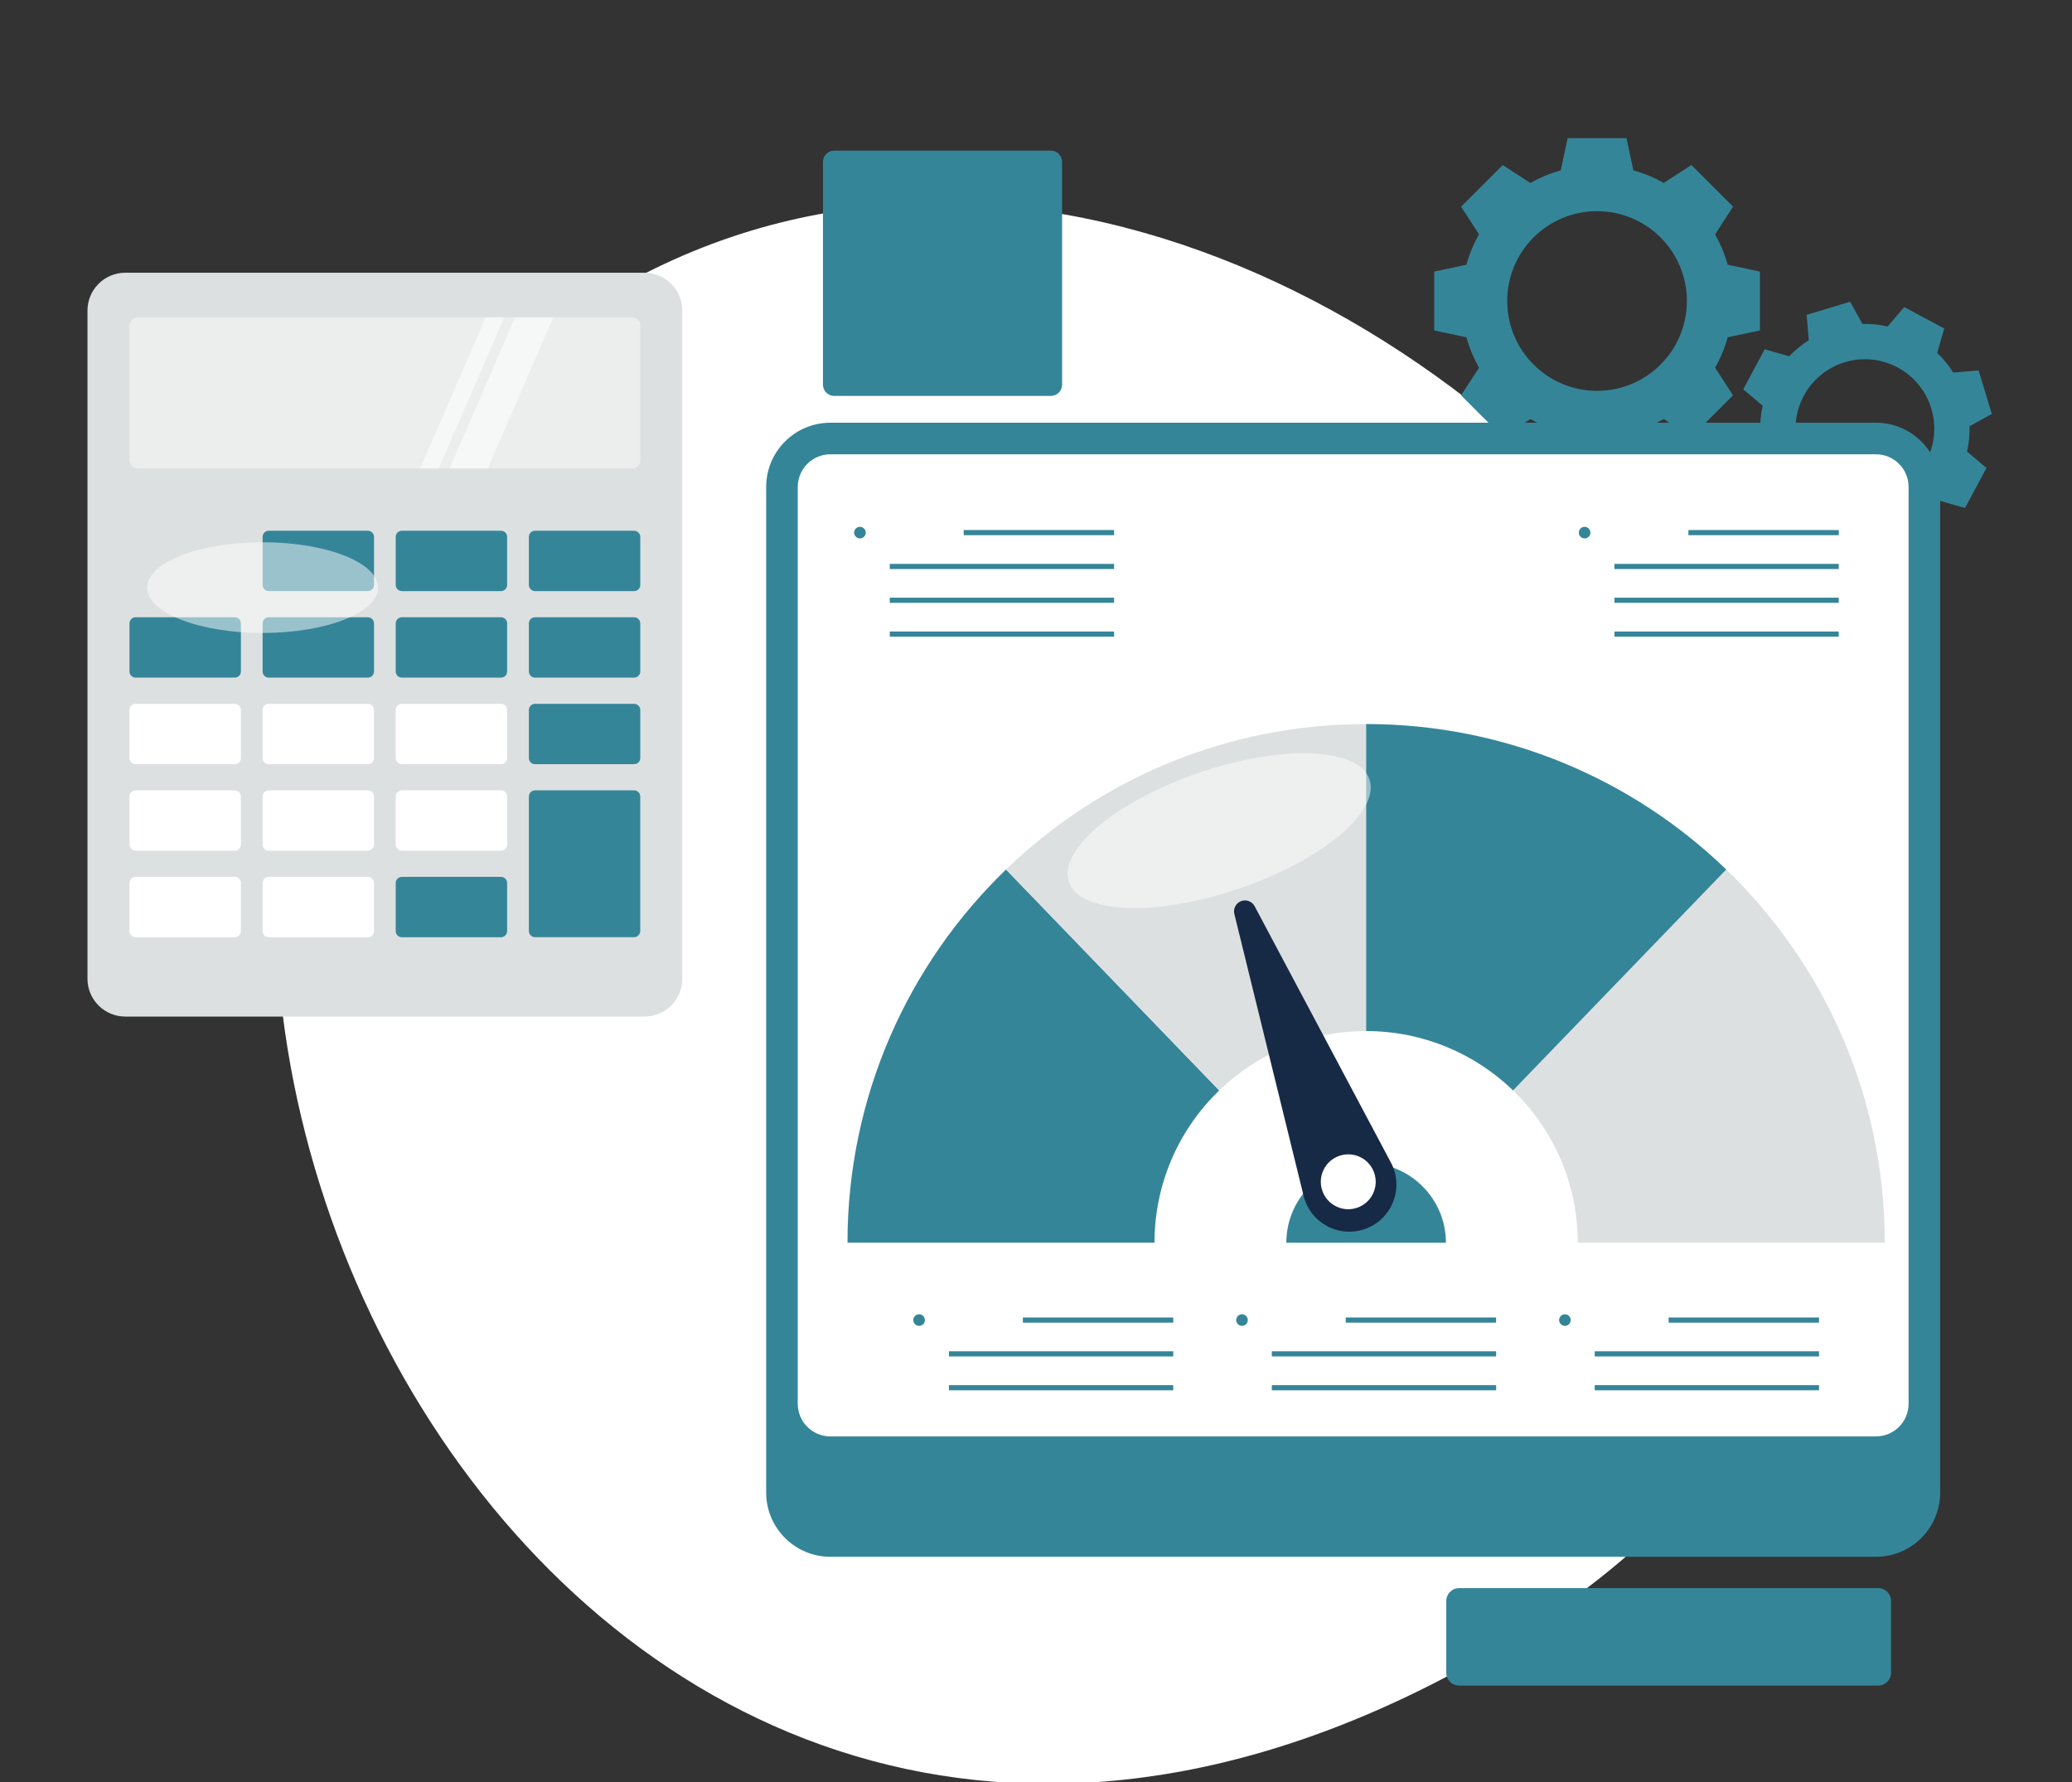
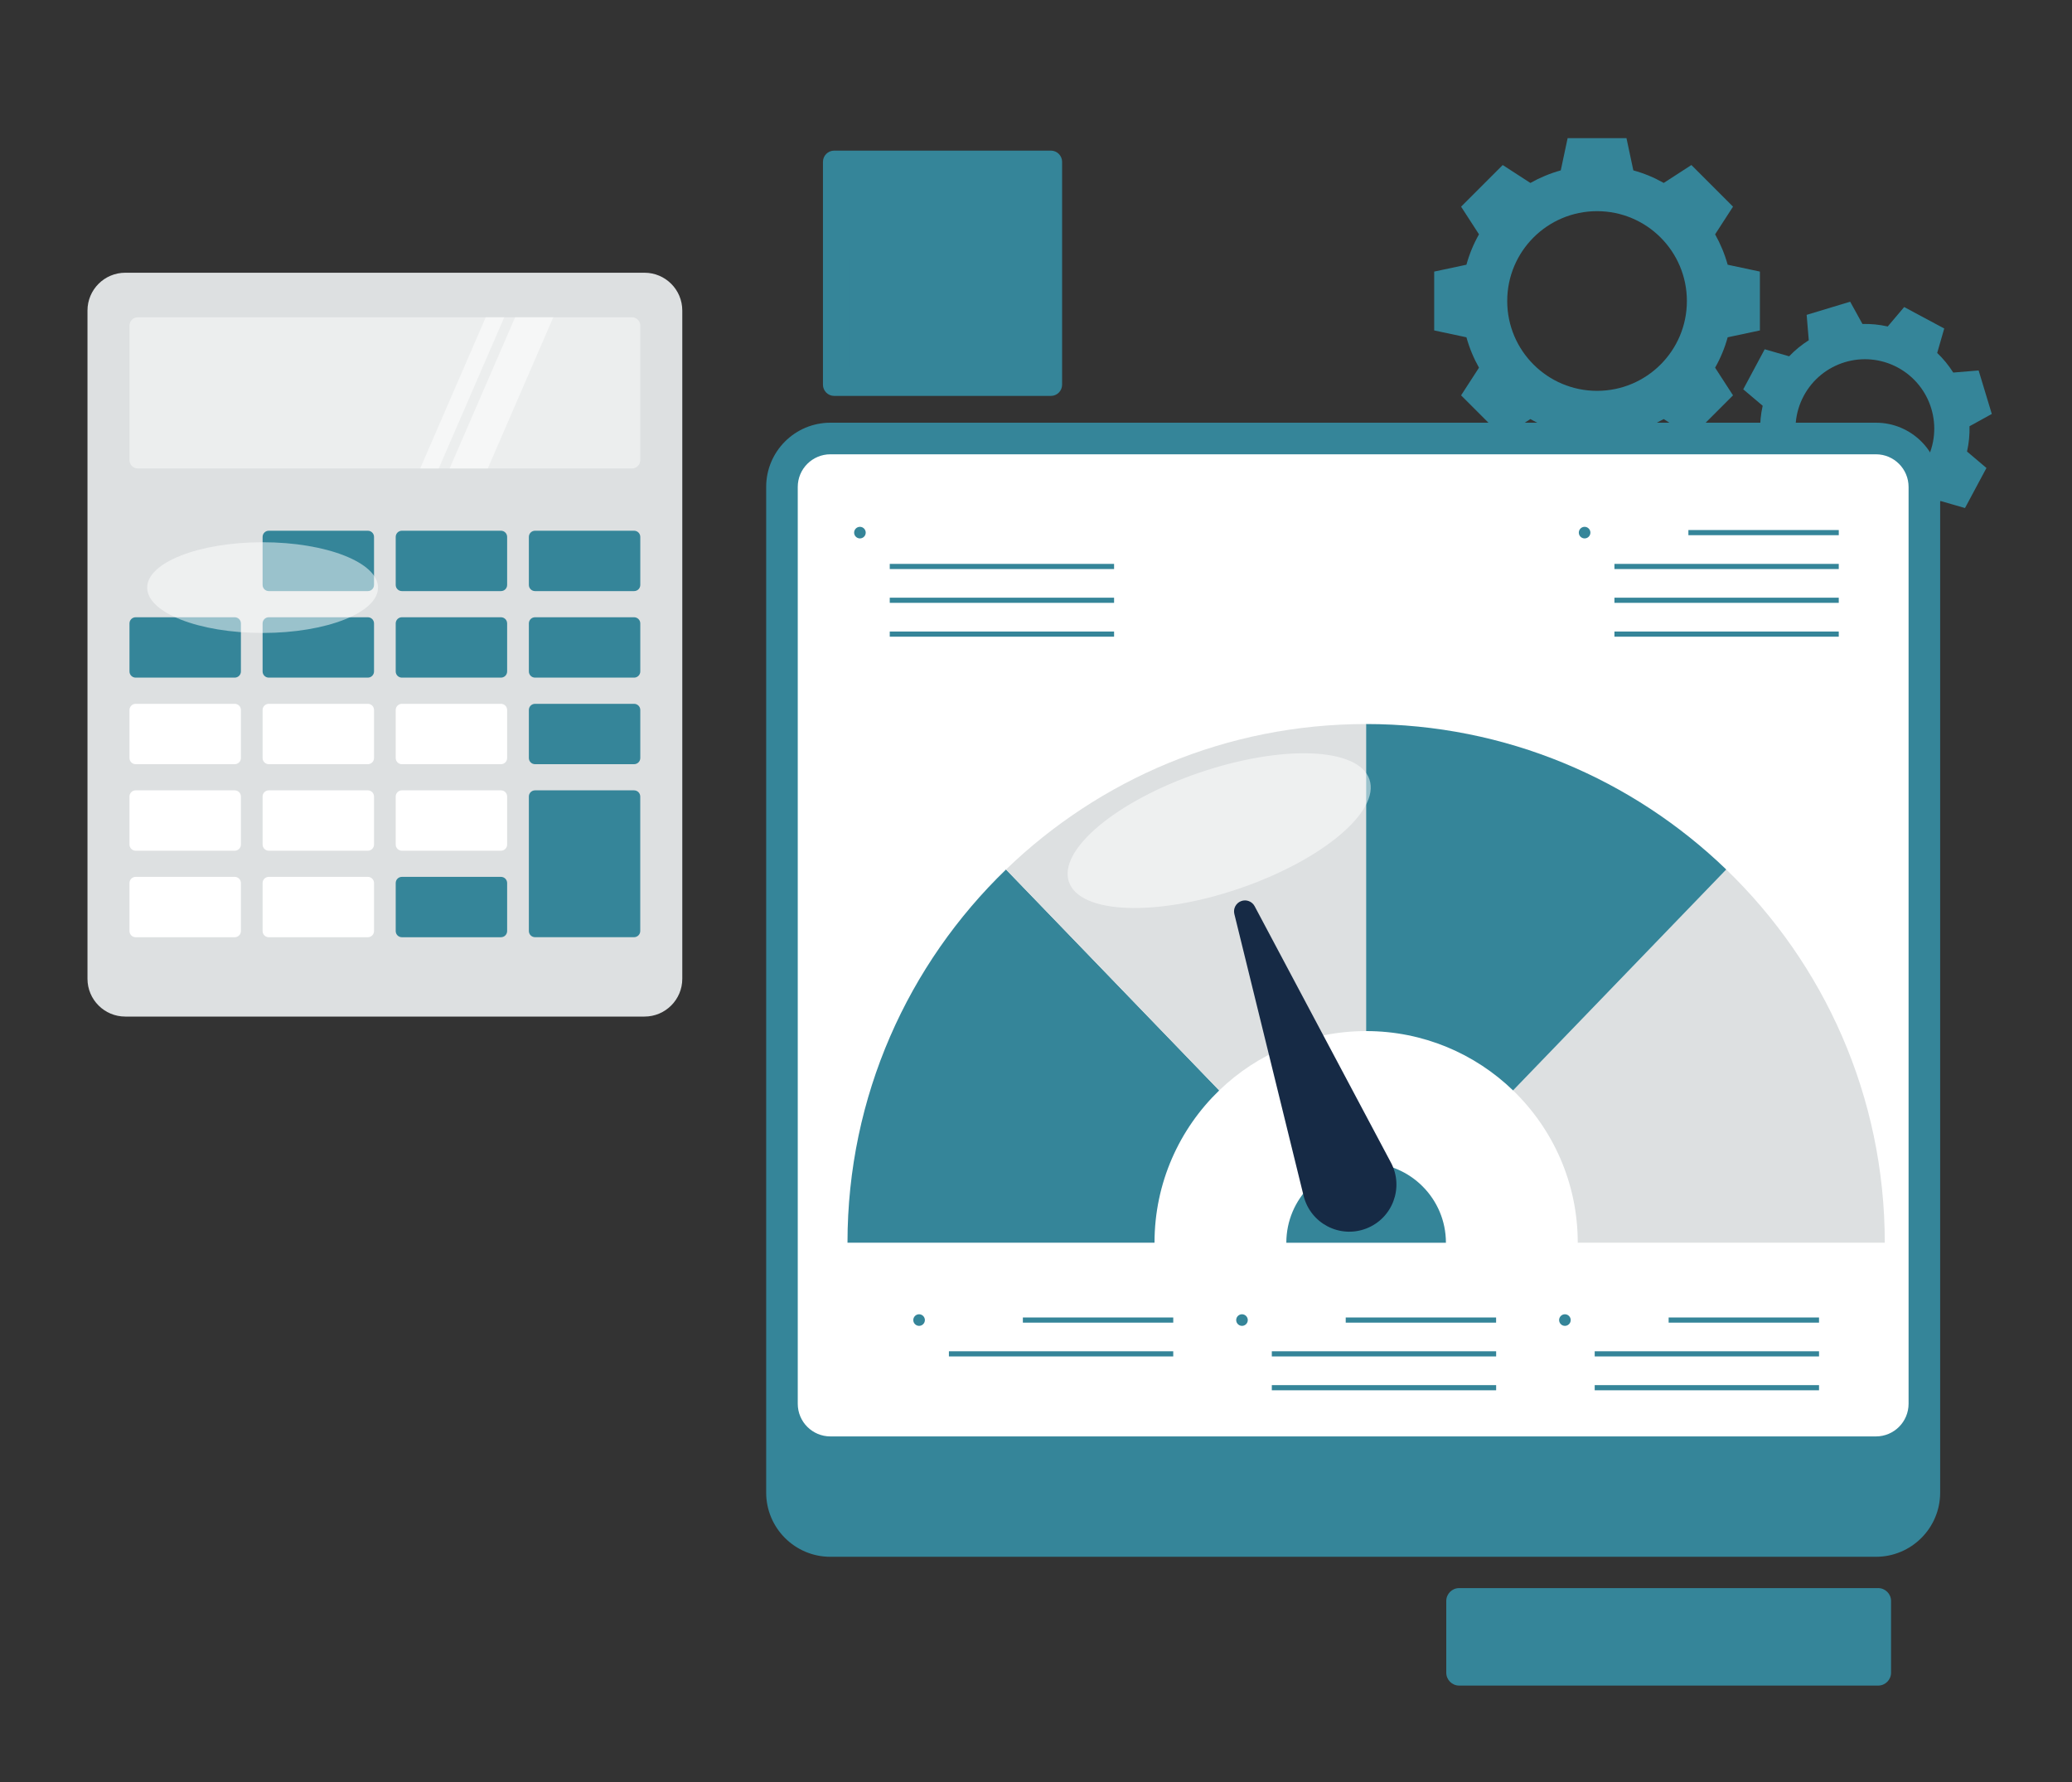
<svg xmlns="http://www.w3.org/2000/svg" width="450" height="387" viewBox="0 0 450 387" fill="none">
  <rect x="0" y="0" width="450" height="387" fill="#333333" stroke="none" />
  <g clip-path="url(#clip0_3165_6771)">
    <g clip-path="url(#clip1_3165_6771)">
-       <path d="M106.53 82.739C-13.4 191.509 113.29 465.279 310.27 366.139C546.19 247.419 268.55 -64.191 106.53 82.739Z" fill="white" />
      <path d="M375.22 73.25L382.22 71.76V58.98L375.22 57.49C374.57 55.16 373.65 52.95 372.49 50.89L376.38 44.88L367.34 35.84L361.33 39.73C359.27 38.56 357.06 37.64 354.73 37L353.24 30H340.46L338.97 37C336.64 37.65 334.43 38.57 332.37 39.73L326.36 35.84L317.32 44.88L321.21 50.89C320.04 52.95 319.12 55.16 318.48 57.49L311.48 58.98V71.76L318.48 73.25C319.13 75.58 320.05 77.79 321.21 79.85L317.32 85.86L326.36 94.9L332.37 91.01C334.43 92.18 336.64 93.1 338.97 93.74L340.46 100.74H353.24L354.73 93.74C357.06 93.09 359.27 92.17 361.33 91.01L367.34 94.9L376.38 85.86L372.49 79.85C373.66 77.79 374.58 75.58 375.22 73.25ZM346.85 84.88C336.08 84.88 327.34 76.15 327.34 65.37C327.34 54.59 336.07 45.86 346.85 45.86C357.63 45.86 366.36 54.59 366.36 65.37C366.36 76.15 357.63 84.88 346.85 84.88Z" fill="#358599" />
      <path d="M427.741 92.57L432.581 89.9L429.721 80.45L424.211 80.909C423.231 79.37 422.071 77.93 420.721 76.65L422.251 71.34L413.551 66.68L409.981 70.9C408.161 70.49 406.321 70.309 404.491 70.359L401.821 65.519L392.371 68.379L392.831 73.889C391.291 74.87 389.851 76.029 388.571 77.379L383.261 75.85L378.601 84.549L382.821 88.12C382.411 89.939 382.231 91.779 382.281 93.609L377.441 96.279L380.301 105.73L385.811 105.27C386.791 106.81 387.951 108.25 389.301 109.53L387.771 114.84L396.471 119.5L400.041 115.28C401.861 115.69 403.701 115.87 405.531 115.82L408.201 120.66L417.651 117.8L417.191 112.29C418.731 111.31 420.171 110.15 421.451 108.8L426.761 110.33L431.421 101.63L427.201 98.059C427.611 96.24 427.791 94.4 427.741 92.57ZM418.301 100.19C414.371 107.52 405.251 110.29 397.911 106.36C390.581 102.43 387.811 93.309 391.741 85.969C395.671 78.639 404.791 75.87 412.131 79.799C419.461 83.73 422.231 92.85 418.301 100.19Z" fill="#358599" />
      <path d="M228.23 32.711H181.17C179.823 32.711 178.73 33.803 178.73 35.151V83.541C178.73 84.888 179.823 85.981 181.17 85.981H228.23C229.578 85.981 230.67 84.888 230.67 83.541V35.151C230.67 33.803 229.578 32.711 228.23 32.711Z" fill="#358599" />
      <path d="M194.012 56.012H184.402V79.912H194.012V56.012Z" fill="#358599" />
      <path d="M209.501 45.73H199.891V79.91H209.501V45.73Z" fill="#358599" />
      <path d="M224.993 38.791H215.383V79.911H224.993V38.791Z" fill="#358599" />
      <path d="M407.902 344.891H316.902C315.355 344.891 314.102 346.144 314.102 347.691V363.261C314.102 364.807 315.355 366.061 316.902 366.061H407.902C409.448 366.061 410.702 364.807 410.702 363.261V347.691C410.702 346.144 409.448 344.891 407.902 344.891Z" fill="#358599" />
      <path d="M328.661 353.141L326.511 349.561L324.351 353.141L320.281 354.081L323.021 357.241L322.661 361.401L326.511 359.771L330.361 361.401L329.991 357.241L332.731 354.081L328.661 353.141Z" fill="#358599" />
      <path d="M346.61 353.141L344.45 349.561L342.3 353.141L338.23 354.081L340.97 357.241L340.61 361.401L344.45 359.771L348.3 361.401L347.94 357.241L350.68 354.081L346.61 353.141Z" fill="#358599" />
      <path d="M364.562 353.141L362.402 349.561L360.252 353.141L356.172 354.081L358.912 357.241L358.552 361.401L362.402 359.771L366.252 361.401L365.892 357.241L368.632 354.081L364.562 353.141Z" fill="#358599" />
      <path d="M382.511 353.141L380.351 349.561L378.191 353.141L374.121 354.081L376.861 357.241L376.501 361.401L380.351 359.771L384.201 361.401L383.841 357.241L386.581 354.081L382.511 353.141Z" fill="#358599" />
      <path d="M404.53 354.081L400.45 353.141L398.3 349.561L396.14 353.141L392.07 354.081L394.81 357.241L394.45 361.401L398.3 359.771L402.15 361.401L401.79 357.241L404.53 354.081Z" fill="#358599" />
      <path d="M407.418 91.801H180.348C172.644 91.801 166.398 98.046 166.398 105.751V324.141C166.398 331.845 172.644 338.091 180.348 338.091H407.418C415.123 338.091 421.368 331.845 421.368 324.141V105.751C421.368 98.046 415.123 91.801 407.418 91.801Z" fill="#358599" />
      <path d="M407.418 98.66H180.348C176.432 98.66 173.258 101.834 173.258 105.75V304.86C173.258 308.776 176.432 311.95 180.348 311.95H407.418C411.334 311.95 414.508 308.776 414.508 304.86V105.75C414.508 101.834 411.334 98.66 407.418 98.66Z" fill="white" />
      <path d="M296.697 252.561C287.127 252.561 279.367 260.321 279.367 269.891H314.027C314.027 260.321 306.267 252.561 296.697 252.561Z" fill="#358599" />
      <path d="M374.909 188.83L328.609 236.81C337.269 245.17 342.659 256.9 342.659 269.88H409.339C409.339 238.05 396.139 209.31 374.909 188.83Z" fill="#DDE0E1" />
      <path d="M184.059 269.88H250.739C250.739 256.89 256.129 245.17 264.789 236.81L218.489 188.83C197.269 209.32 184.059 238.06 184.059 269.88Z" fill="#358599" />
      <path d="M296.698 223.92V157.24C266.318 157.24 238.748 169.27 218.488 188.83L264.788 236.81C273.058 228.83 284.308 223.92 296.698 223.92Z" fill="#DDE0E1" />
      <path d="M296.699 157.24V223.92C309.099 223.92 320.349 228.83 328.609 236.81L374.909 188.83C354.649 169.28 327.079 157.24 296.699 157.24Z" fill="#358599" />
      <g style="mix-blend-mode:soft-light" opacity="0.5">
        <path d="M297.418 169.269C299.788 176.229 287.098 186.849 269.078 192.989C251.058 199.129 234.518 198.469 232.148 191.519C229.778 184.559 242.468 173.939 260.488 167.799C278.508 161.659 295.048 162.309 297.418 169.269Z" fill="white" />
      </g>
      <path d="M302.078 252.47L272.488 196.81C271.928 195.75 270.658 195.27 269.538 195.7C268.418 196.13 267.788 197.33 268.078 198.49L283.118 259.7C284.588 265.67 290.948 269.01 296.698 266.81C302.438 264.62 304.968 257.89 302.078 252.46V252.47Z" fill="#162A45" />
-       <path d="M298.192 259.224C299.614 256.256 298.36 252.696 295.391 251.275C292.422 249.853 288.863 251.107 287.441 254.076C286.02 257.045 287.274 260.604 290.243 262.025C293.211 263.447 296.77 262.193 298.192 259.224Z" fill="white" />
      <path d="M188.02 115.67C188.02 116.37 187.45 116.93 186.76 116.93C186.07 116.93 185.5 116.36 185.5 115.67C185.5 114.98 186.07 114.41 186.76 114.41C187.45 114.41 188.02 114.98 188.02 115.67Z" fill="#358599" />
-       <path d="M241.961 115.109H209.301V116.229H241.961V115.109Z" fill="#358599" />
      <path d="M241.958 122.461H193.238V123.581H241.958V122.461Z" fill="#358599" />
      <path d="M241.958 129.801H193.238V130.921H241.958V129.801Z" fill="#358599" />
      <path d="M241.958 137.15H193.238V138.27H241.958V137.15Z" fill="#358599" />
      <path d="M345.407 115.67C345.407 116.37 344.837 116.93 344.147 116.93C343.457 116.93 342.887 116.36 342.887 115.67C342.887 114.98 343.457 114.41 344.147 114.41C344.837 114.41 345.407 114.98 345.407 115.67Z" fill="#358599" />
      <path d="M399.348 115.109H366.688V116.229H399.348V115.109Z" fill="#358599" />
      <path d="M399.345 122.461H350.625V123.581H399.345V122.461Z" fill="#358599" />
      <path d="M399.345 129.801H350.625V130.921H399.345V129.801Z" fill="#358599" />
      <path d="M399.345 137.15H350.625V138.27H399.345V137.15Z" fill="#358599" />
      <path d="M200.868 286.68C200.868 287.38 200.298 287.94 199.608 287.94C198.918 287.94 198.348 287.37 198.348 286.68C198.348 285.99 198.918 285.42 199.608 285.42C200.298 285.42 200.868 285.99 200.868 286.68Z" fill="#358599" />
      <path d="M254.808 286.119H222.148V287.239H254.808V286.119Z" fill="#358599" />
      <path d="M254.806 293.459H206.086V294.579H254.806V293.459Z" fill="#358599" />
-       <path d="M254.806 300.811H206.086V301.931H254.806V300.811Z" fill="#358599" />
      <path d="M270.997 286.68C270.997 287.38 270.427 287.94 269.737 287.94C269.047 287.94 268.477 287.37 268.477 286.68C268.477 285.99 269.047 285.42 269.737 285.42C270.427 285.42 270.997 285.99 270.997 286.68Z" fill="#358599" />
      <path d="M324.926 286.119H292.266V287.239H324.926V286.119Z" fill="#358599" />
      <path d="M324.935 293.459H276.215V294.579H324.935V293.459Z" fill="#358599" />
      <path d="M324.935 300.811H276.215V301.931H324.935V300.811Z" fill="#358599" />
      <path d="M341.129 286.68C341.129 287.38 340.559 287.94 339.869 287.94C339.179 287.94 338.609 287.37 338.609 286.68C338.609 285.99 339.179 285.42 339.869 285.42C340.559 285.42 341.129 285.99 341.129 286.68Z" fill="#358599" />
      <path d="M395.058 286.119H362.398V287.239H395.058V286.119Z" fill="#358599" />
      <path d="M395.06 293.459H346.34V294.579H395.06V293.459Z" fill="#358599" />
      <path d="M395.06 300.811H346.34V301.931H395.06V300.811Z" fill="#358599" />
      <path d="M139.97 59.23H27.21C22.676 59.23 19 62.906 19 67.441V212.56C19 217.095 22.676 220.77 27.21 220.77H139.97C144.504 220.77 148.18 217.095 148.18 212.56V67.441C148.18 62.906 144.504 59.23 139.97 59.23Z" fill="#DDE0E1" />
      <path d="M137.241 68.9H29.941C28.936 68.9 28.121 69.715 28.121 70.72V99.92C28.121 100.926 28.936 101.74 29.941 101.74H137.241C138.246 101.74 139.061 100.926 139.061 99.92V70.72C139.061 69.715 138.246 68.9 137.241 68.9Z" fill="#ECEEEE" />
      <path d="M50.981 115.26H29.461C28.721 115.26 28.121 115.86 28.121 116.6V127.03C28.121 127.77 28.721 128.37 29.461 128.37H50.981C51.721 128.37 52.321 127.77 52.321 127.03V116.6C52.321 115.86 51.721 115.26 50.981 115.26Z" fill="#DDE0E1" />
      <path d="M79.891 115.26H58.371C57.631 115.26 57.031 115.86 57.031 116.6V127.03C57.031 127.77 57.631 128.37 58.371 128.37H79.891C80.631 128.37 81.231 127.77 81.231 127.03V116.6C81.231 115.86 80.631 115.26 79.891 115.26Z" fill="#358599" />
      <path d="M108.801 115.26H87.281C86.541 115.26 85.941 115.86 85.941 116.6V127.03C85.941 127.77 86.541 128.37 87.281 128.37H108.801C109.541 128.37 110.141 127.77 110.141 127.03V116.6C110.141 115.86 109.541 115.26 108.801 115.26Z" fill="#358599" />
      <path d="M137.719 115.26H116.199C115.459 115.26 114.859 115.86 114.859 116.6V127.03C114.859 127.77 115.459 128.37 116.199 128.37H137.719C138.459 128.37 139.059 127.77 139.059 127.03V116.6C139.059 115.86 138.459 115.26 137.719 115.26Z" fill="#358599" />
      <path d="M50.981 134.051H29.461C28.721 134.051 28.121 134.651 28.121 135.391V145.821C28.121 146.561 28.721 147.161 29.461 147.161H50.981C51.721 147.161 52.321 146.561 52.321 145.821V135.391C52.321 134.651 51.721 134.051 50.981 134.051Z" fill="#358599" />
      <path d="M79.891 134.051H58.371C57.631 134.051 57.031 134.651 57.031 135.391V145.821C57.031 146.561 57.631 147.161 58.371 147.161H79.891C80.631 147.161 81.231 146.561 81.231 145.821V135.391C81.231 134.651 80.631 134.051 79.891 134.051Z" fill="#358599" />
      <path d="M108.801 134.051H87.281C86.541 134.051 85.941 134.651 85.941 135.391V145.821C85.941 146.561 86.541 147.161 87.281 147.161H108.801C109.541 147.161 110.141 146.561 110.141 145.821V135.391C110.141 134.651 109.541 134.051 108.801 134.051Z" fill="#358599" />
      <path d="M137.719 134.051H116.199C115.459 134.051 114.859 134.651 114.859 135.391V145.821C114.859 146.561 115.459 147.161 116.199 147.161H137.719C138.459 147.161 139.059 146.561 139.059 145.821V135.391C139.059 134.651 138.459 134.051 137.719 134.051Z" fill="#358599" />
      <path d="M50.981 152.85H29.461C28.721 152.85 28.121 153.45 28.121 154.19V164.62C28.121 165.36 28.721 165.96 29.461 165.96H50.981C51.721 165.96 52.321 165.36 52.321 164.62V154.19C52.321 153.45 51.721 152.85 50.981 152.85Z" fill="white" />
      <path d="M79.891 152.85H58.371C57.631 152.85 57.031 153.45 57.031 154.19V164.62C57.031 165.36 57.631 165.96 58.371 165.96H79.891C80.631 165.96 81.231 165.36 81.231 164.62V154.19C81.231 153.45 80.631 152.85 79.891 152.85Z" fill="white" />
      <path d="M108.801 152.85H87.281C86.541 152.85 85.941 153.45 85.941 154.19V164.62C85.941 165.36 86.541 165.96 87.281 165.96H108.801C109.541 165.96 110.141 165.36 110.141 164.62V154.19C110.141 153.45 109.541 152.85 108.801 152.85Z" fill="white" />
      <path d="M137.719 152.85H116.199C115.459 152.85 114.859 153.45 114.859 154.19V164.62C114.859 165.36 115.459 165.96 116.199 165.96H137.719C138.459 165.96 139.059 165.36 139.059 164.62V154.19C139.059 153.45 138.459 152.85 137.719 152.85Z" fill="#358599" />
      <path d="M50.981 171.641H29.461C28.721 171.641 28.121 172.241 28.121 172.981V183.411C28.121 184.151 28.721 184.751 29.461 184.751H50.981C51.721 184.751 52.321 184.151 52.321 183.411V172.981C52.321 172.241 51.721 171.641 50.981 171.641Z" fill="white" />
      <path d="M79.891 171.641H58.371C57.631 171.641 57.031 172.241 57.031 172.981V183.411C57.031 184.151 57.631 184.751 58.371 184.751H79.891C80.631 184.751 81.231 184.151 81.231 183.411V172.981C81.231 172.241 80.631 171.641 79.891 171.641Z" fill="white" />
      <path d="M108.801 171.641H87.281C86.541 171.641 85.941 172.241 85.941 172.981V183.411C85.941 184.151 86.541 184.751 87.281 184.751H108.801C109.541 184.751 110.141 184.151 110.141 183.411V172.981C110.141 172.241 109.541 171.641 108.801 171.641Z" fill="white" />
      <path d="M50.981 190.43H29.461C28.721 190.43 28.121 191.03 28.121 191.77V202.2C28.121 202.94 28.721 203.54 29.461 203.54H50.981C51.721 203.54 52.321 202.94 52.321 202.2V191.77C52.321 191.03 51.721 190.43 50.981 190.43Z" fill="white" />
      <path d="M79.891 190.43H58.371C57.631 190.43 57.031 191.03 57.031 191.77V202.2C57.031 202.94 57.631 203.54 58.371 203.54H79.891C80.631 203.54 81.231 202.94 81.231 202.2V191.77C81.231 191.03 80.631 190.43 79.891 190.43Z" fill="white" />
      <path d="M108.801 190.43H87.281C86.541 190.43 85.941 191.03 85.941 191.77V202.2C85.941 202.94 86.541 203.54 87.281 203.54H108.801C109.541 203.54 110.141 202.94 110.141 202.2V191.77C110.141 191.03 109.541 190.43 108.801 190.43Z" fill="#358599" />
      <path d="M137.709 171.641H116.199C115.459 171.641 114.859 172.241 114.859 172.981V202.191C114.859 202.931 115.459 203.531 116.199 203.531H137.709C138.449 203.531 139.049 202.931 139.049 202.191V172.981C139.049 172.241 138.449 171.641 137.709 171.641Z" fill="#358599" />
      <g style="mix-blend-mode:soft-light" opacity="0.5">
        <path d="M57.031 137.46C70.877 137.46 82.101 133.05 82.101 127.61C82.101 122.17 70.877 117.76 57.031 117.76C43.185 117.76 31.961 122.17 31.961 127.61C31.961 133.05 43.185 137.46 57.031 137.46Z" fill="white" />
      </g>
      <g style="mix-blend-mode:soft-light" opacity="0.5">
        <path d="M91.25 101.74H95.29L109.52 68.9H105.49L91.25 101.74Z" fill="white" />
        <path d="M111.871 68.9L97.641 101.74H105.941L120.171 68.9H111.871Z" fill="white" />
      </g>
    </g>
  </g>
  <defs>
    <clipPath id="clip0_3165_6771">
      <rect width="450" height="387" fill="white" />
    </clipPath>
    <clipPath id="clip1_3165_6771">
      <rect width="413.58" height="357.4" fill="white" transform="translate(19 30)" />
    </clipPath>
  </defs>
</svg>